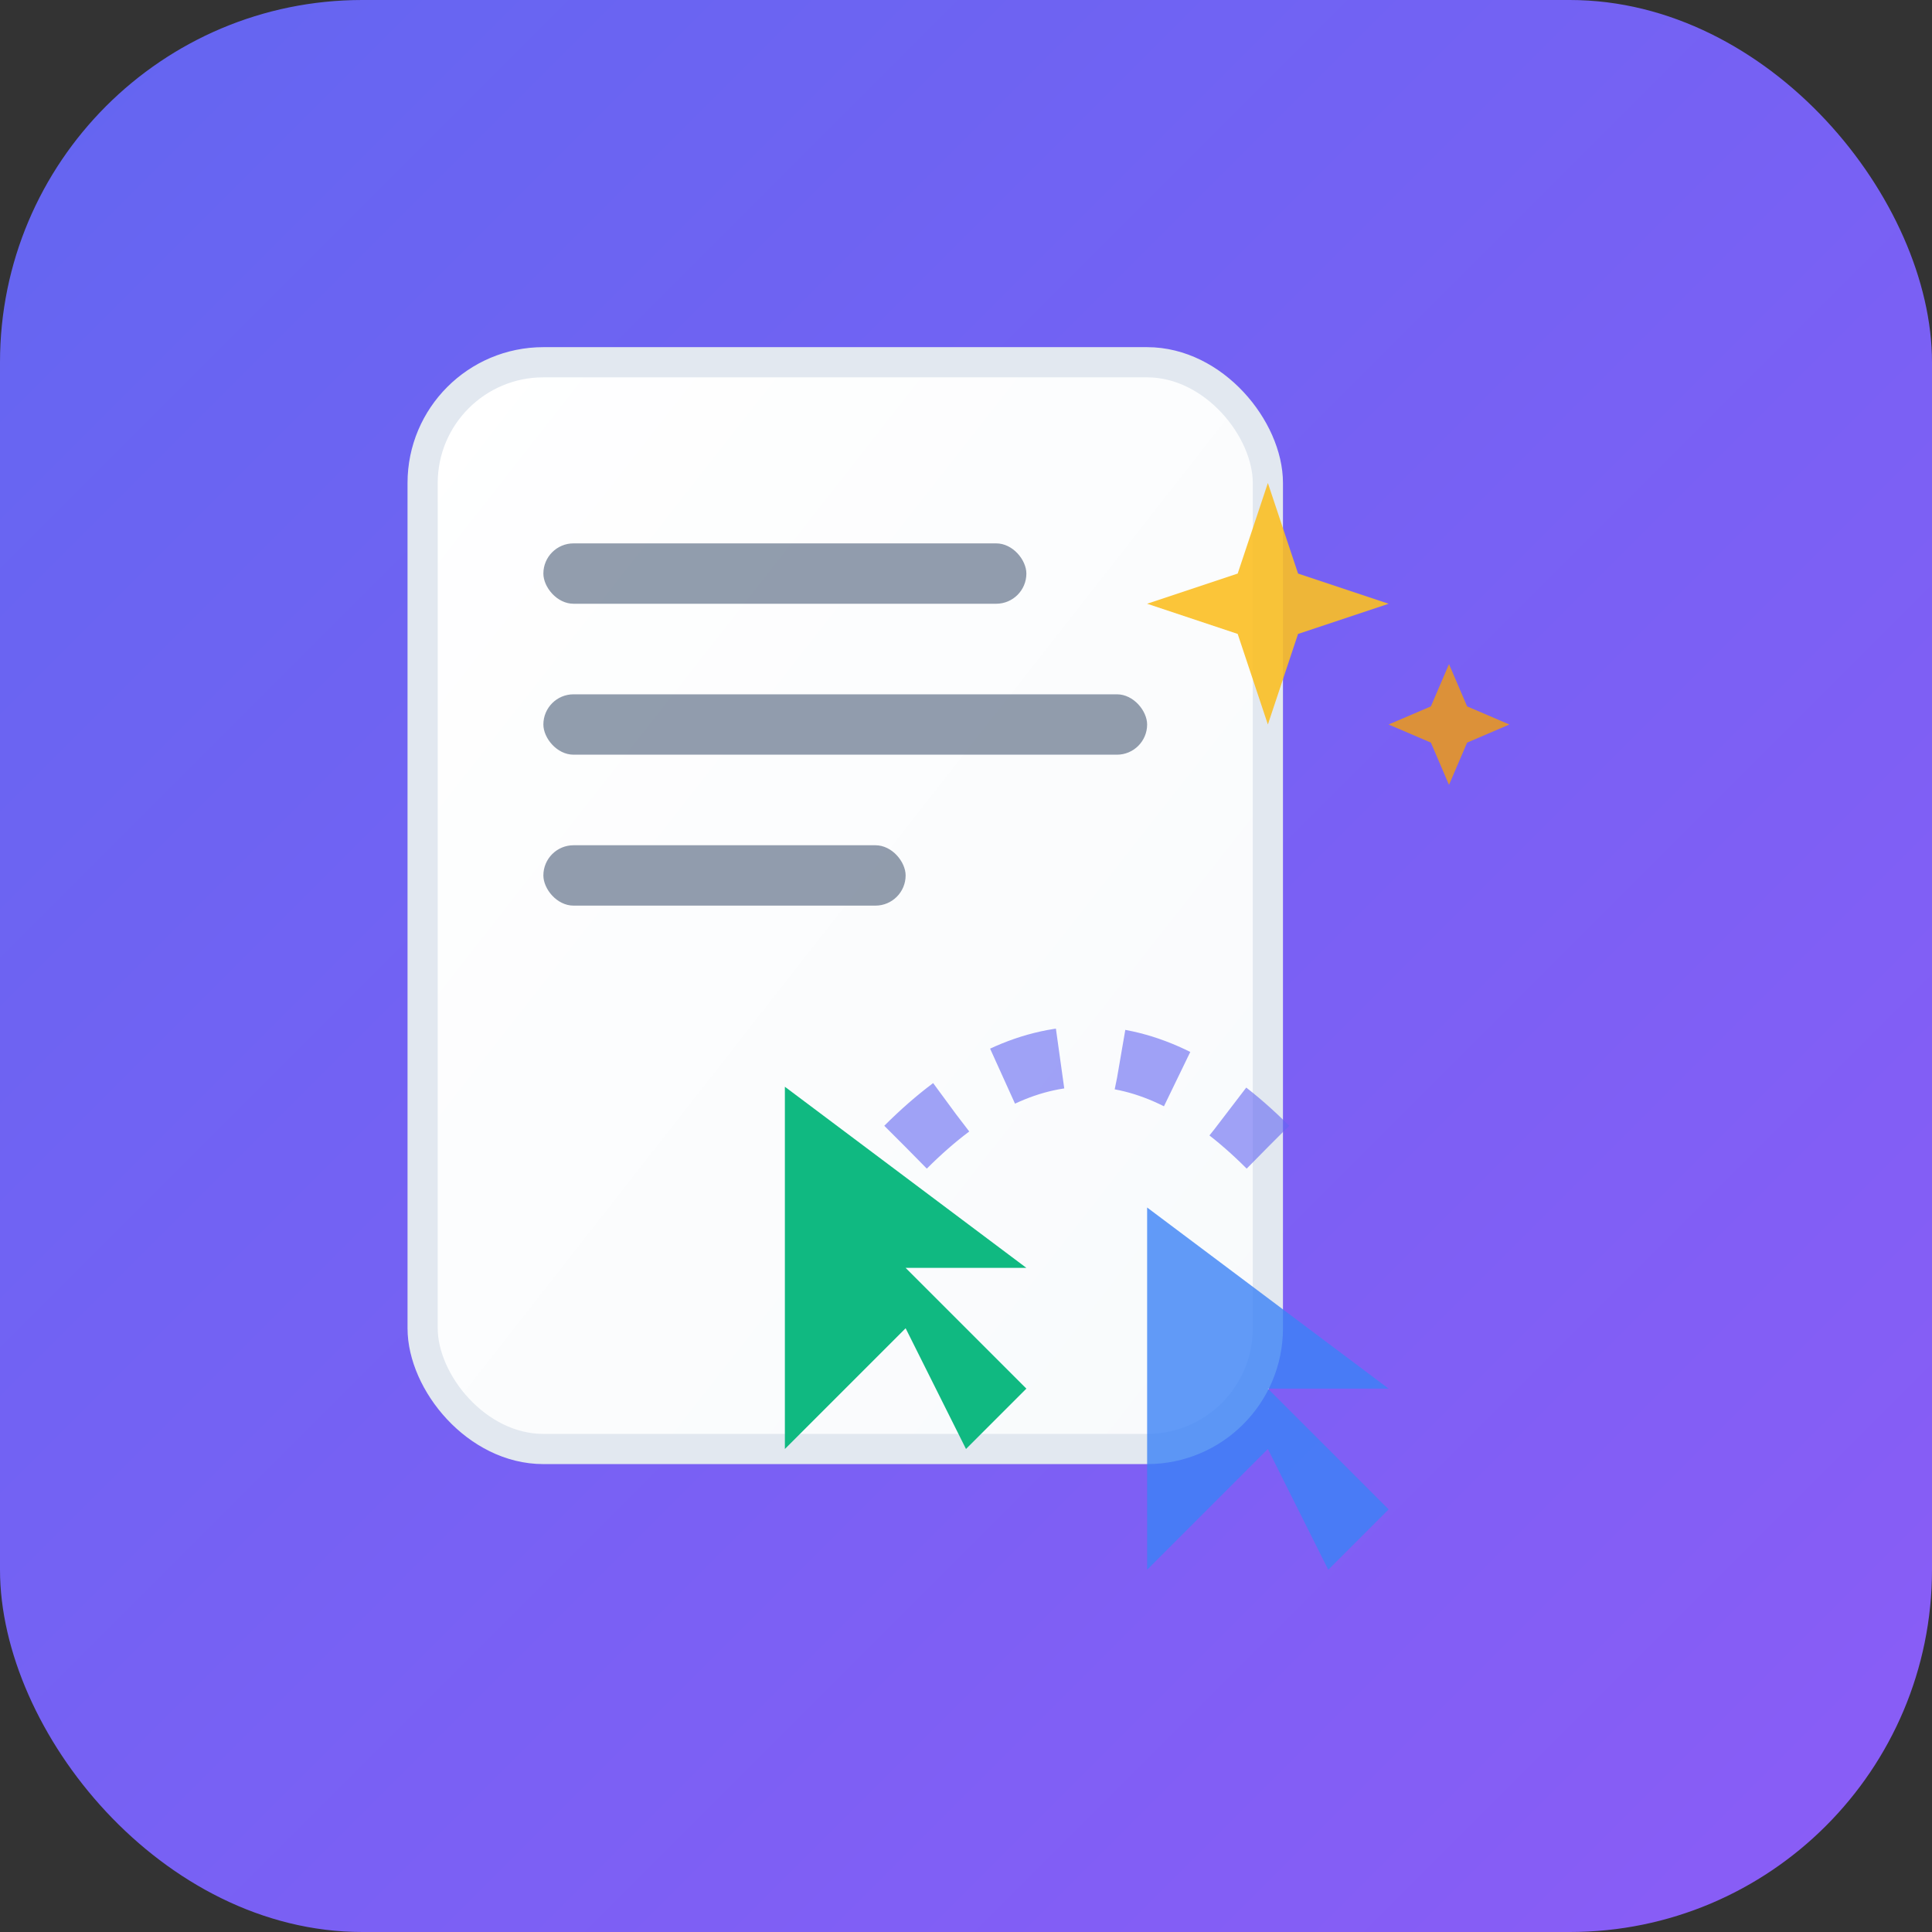
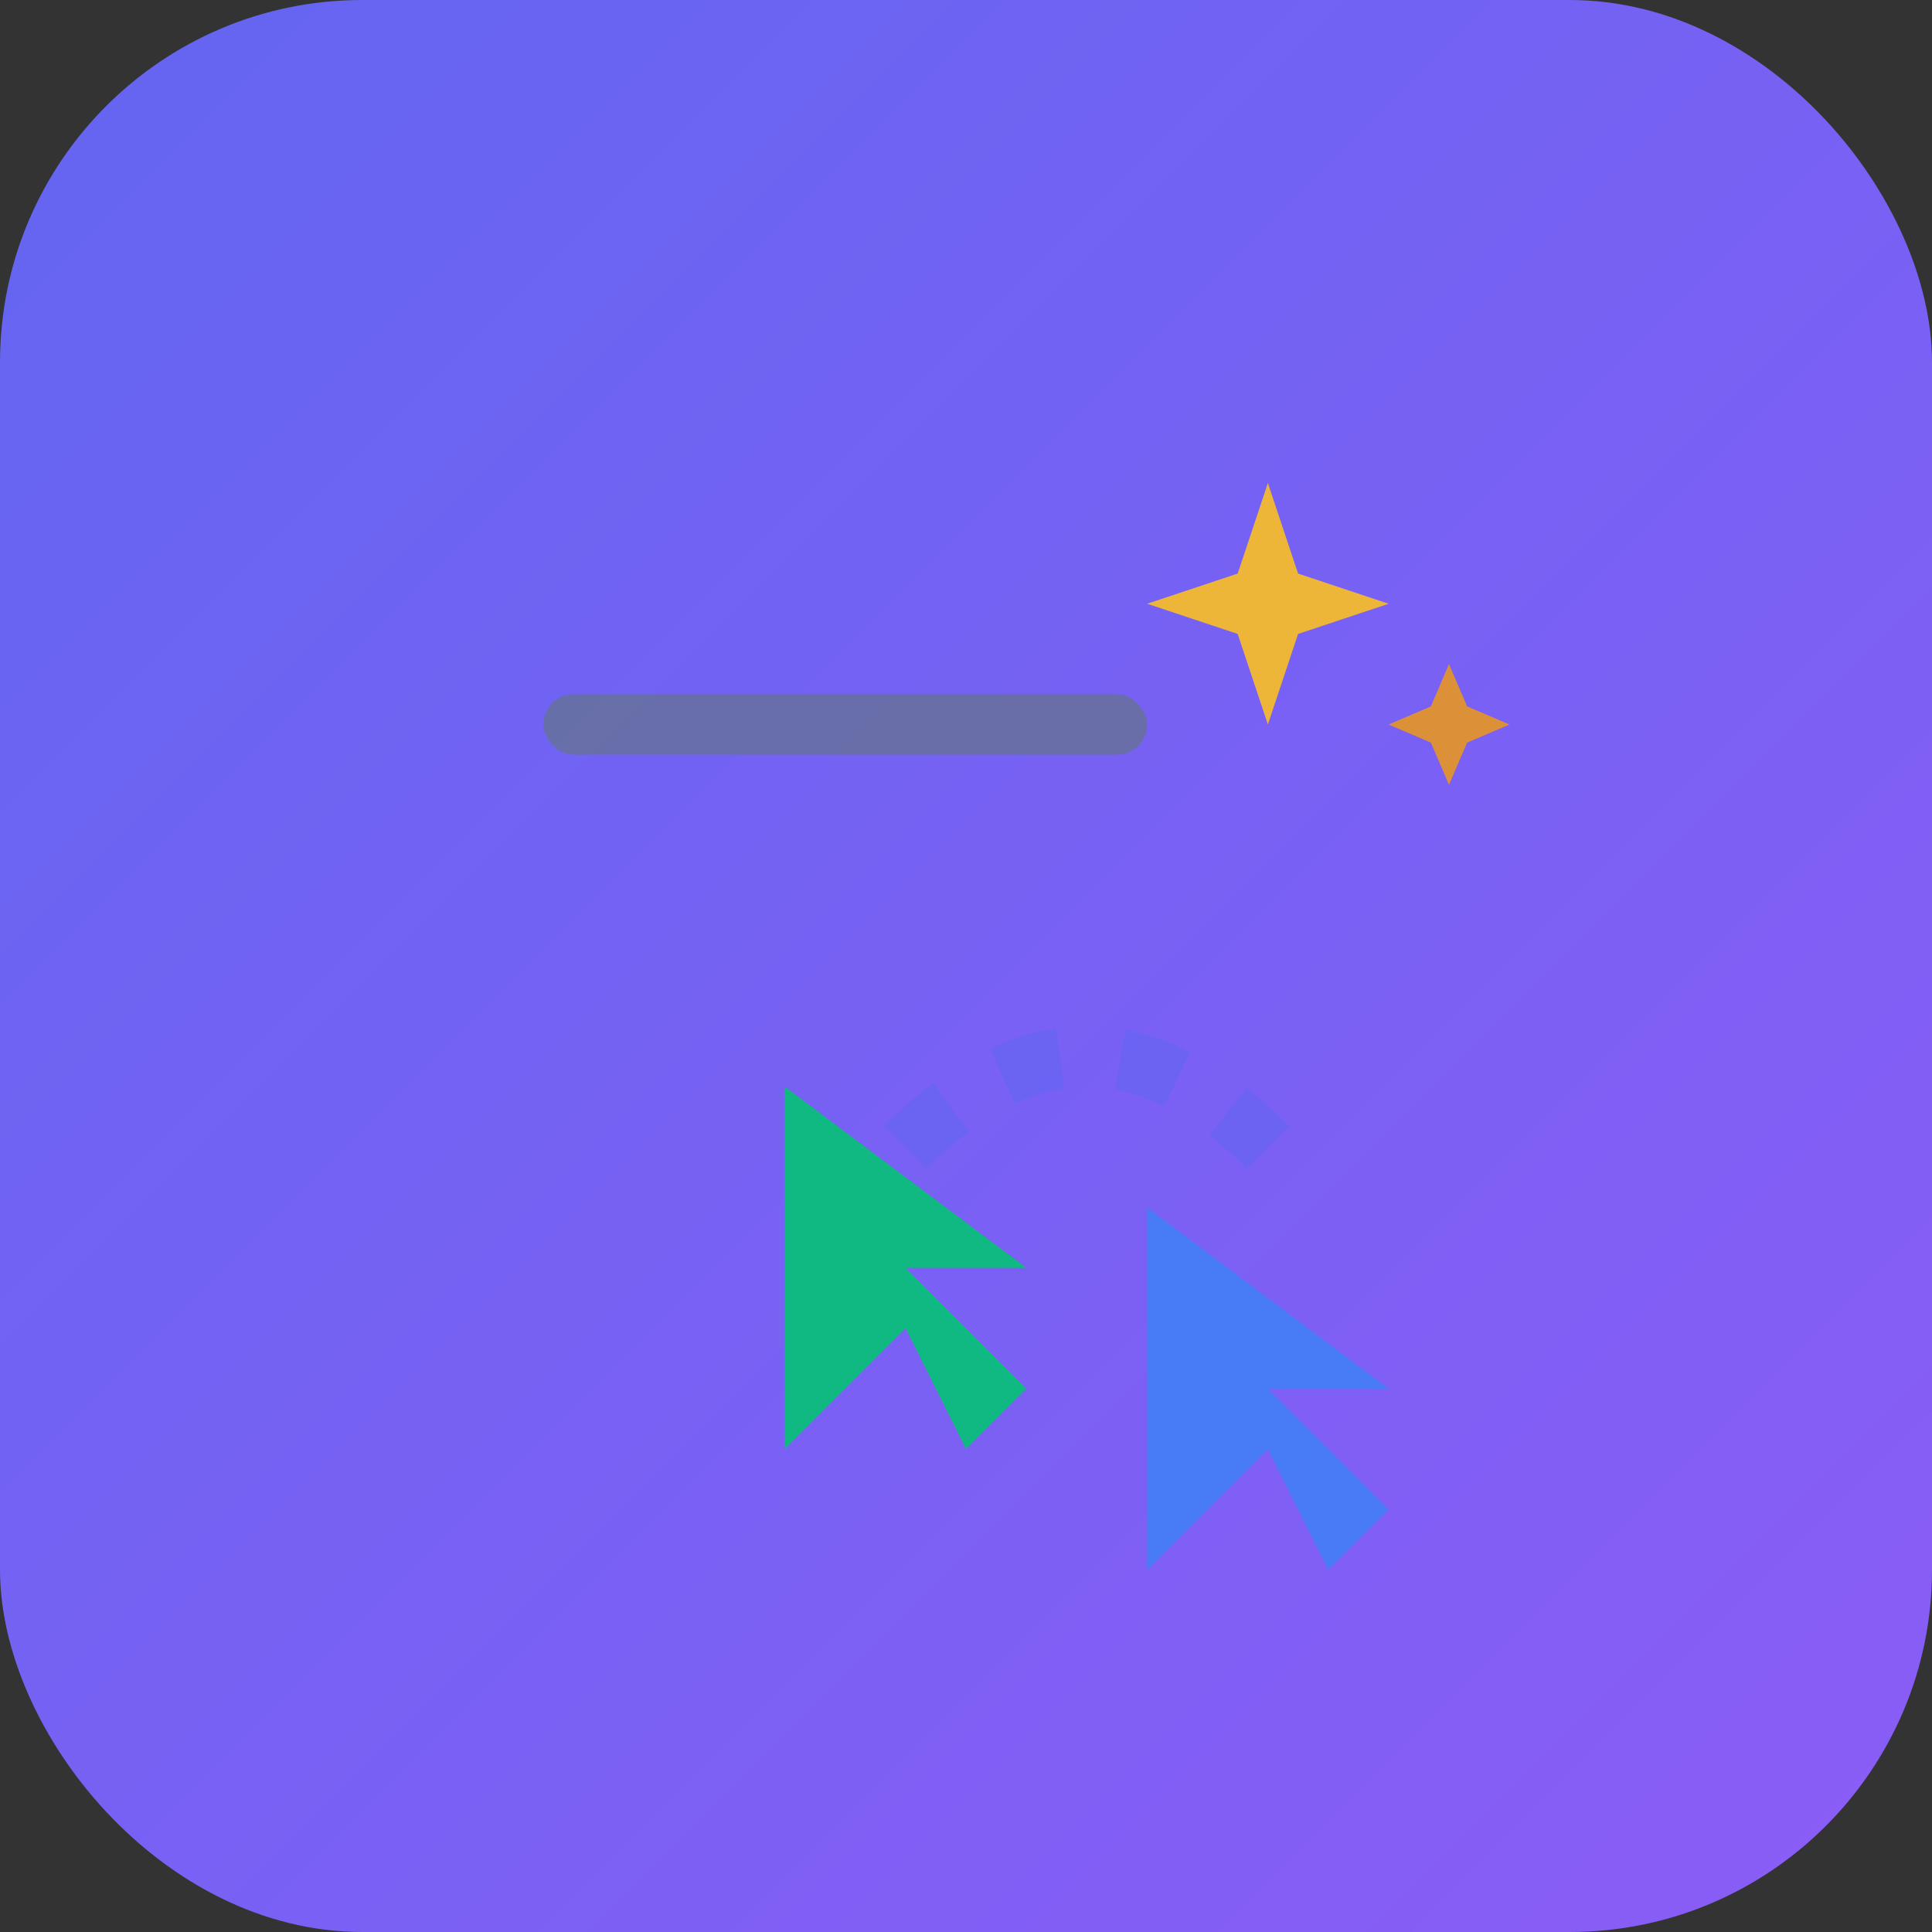
<svg xmlns="http://www.w3.org/2000/svg" width="32" height="32" viewBox="0 0 32 32" fill="none">
  <rect x="0" y="0" width="32" height="32" fill="#333333" stroke="none" />
  <defs>
    <linearGradient id="bg-gradient" x1="0%" y1="0%" x2="100%" y2="100%">
      <stop offset="0%" style="stop-color:#6366f1;stop-opacity:1" />
      <stop offset="100%" style="stop-color:#8b5cf6;stop-opacity:1" />
    </linearGradient>
    <linearGradient id="doc-gradient" x1="0%" y1="0%" x2="100%" y2="100%">
      <stop offset="0%" style="stop-color:#ffffff;stop-opacity:1" />
      <stop offset="100%" style="stop-color:#f8fafc;stop-opacity:1" />
    </linearGradient>
  </defs>
  <rect width="32" height="32" rx="6" fill="url(#bg-gradient)" />
-   <rect x="7" y="6" width="14" height="18" rx="2" fill="url(#doc-gradient)" stroke="#e2e8f0" stroke-width="0.5" />
-   <rect x="9" y="9" width="8" height="1" rx="0.5" fill="#64748b" opacity="0.7" />
  <rect x="9" y="11.5" width="10" height="1" rx="0.5" fill="#64748b" opacity="0.7" />
-   <rect x="9" y="14" width="6" height="1" rx="0.5" fill="#64748b" opacity="0.7" />
  <g transform="translate(18, 8)">
    <path d="M3 0L3.5 1.5L5 2L3.5 2.5L3 4L2.5 2.5L1 2L2.5 1.5L3 0Z" fill="#fbbf24" opacity="0.9" />
    <path d="M6 3L6.3 3.7L7 4L6.3 4.3L6 5L5.7 4.3L5 4L5.7 3.7L6 3Z" fill="#f59e0b" opacity="0.8" />
  </g>
  <g transform="translate(13, 18)">
    <path d="M0 0L0 6L2 4L3 6L4 5L2 3L4 3L0 0Z" fill="#10b981" />
    <path d="M6 2L6 8L8 6L9 8L10 7L8 5L10 5L6 2Z" fill="#3b82f6" opacity="0.8" />
  </g>
  <path d="M15 19 Q18 16 21 19" stroke="#6366f1" stroke-width="1" fill="none" opacity="0.6" stroke-dasharray="1,1" />
</svg>